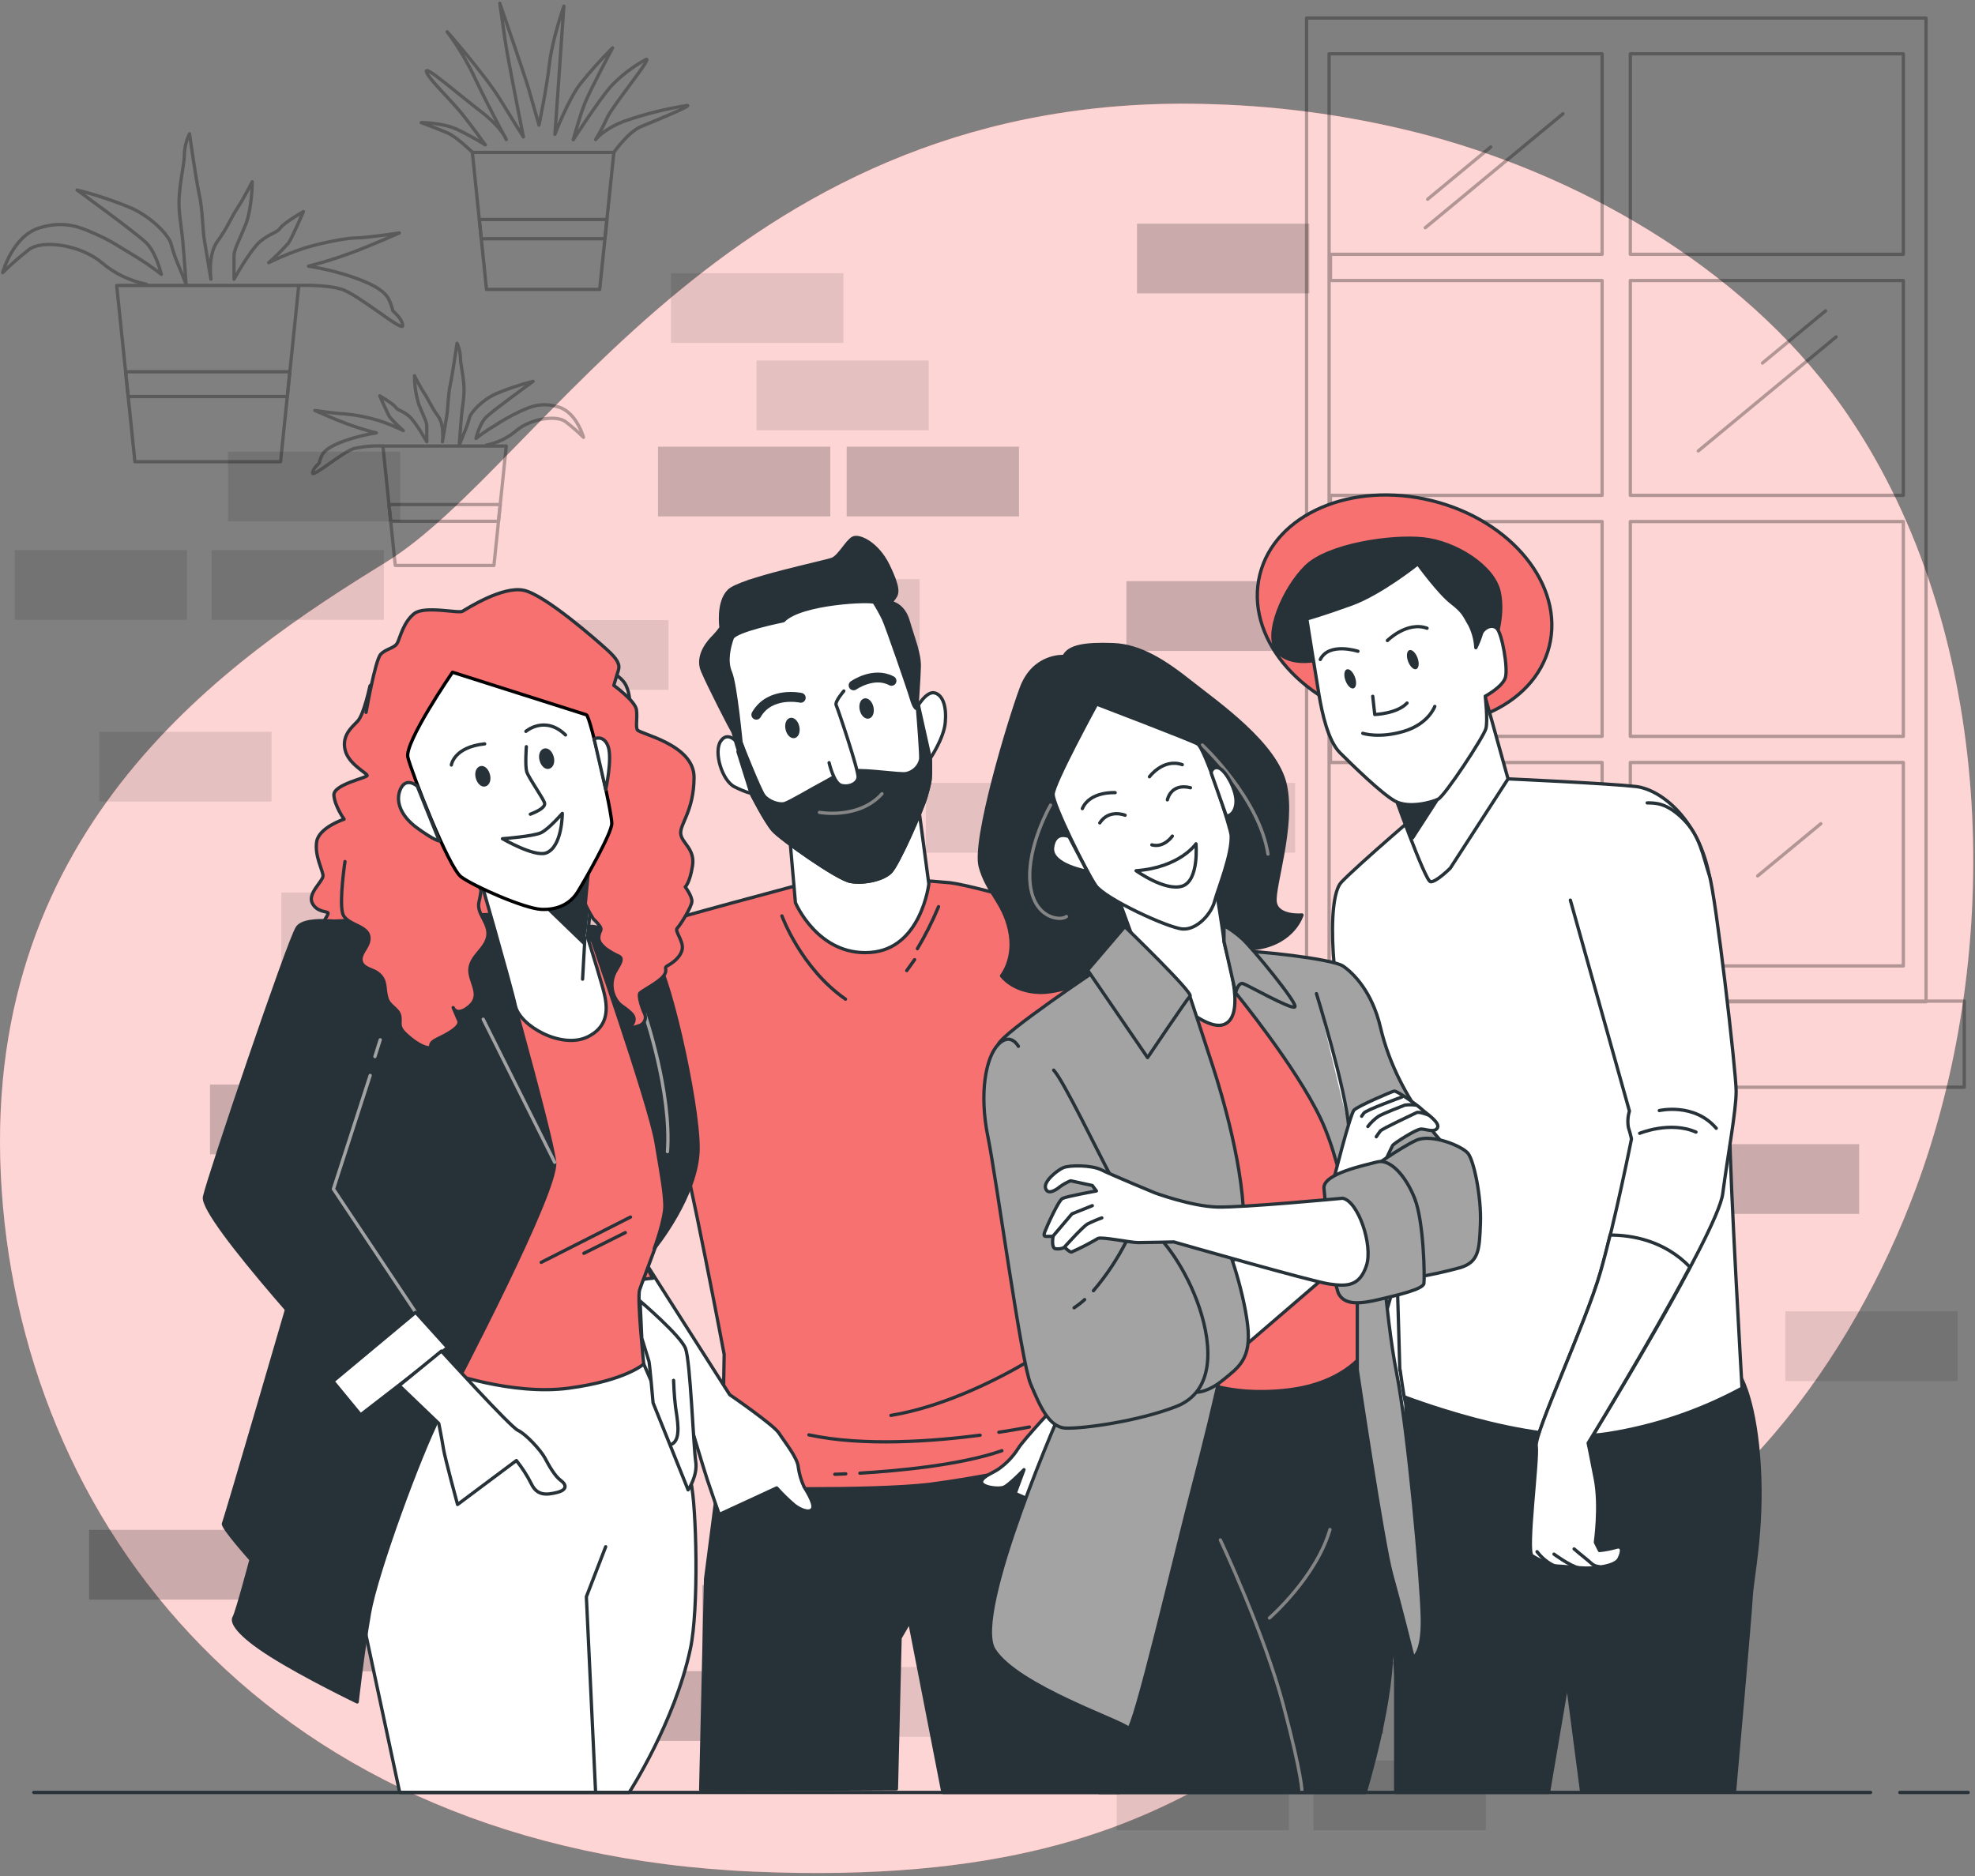
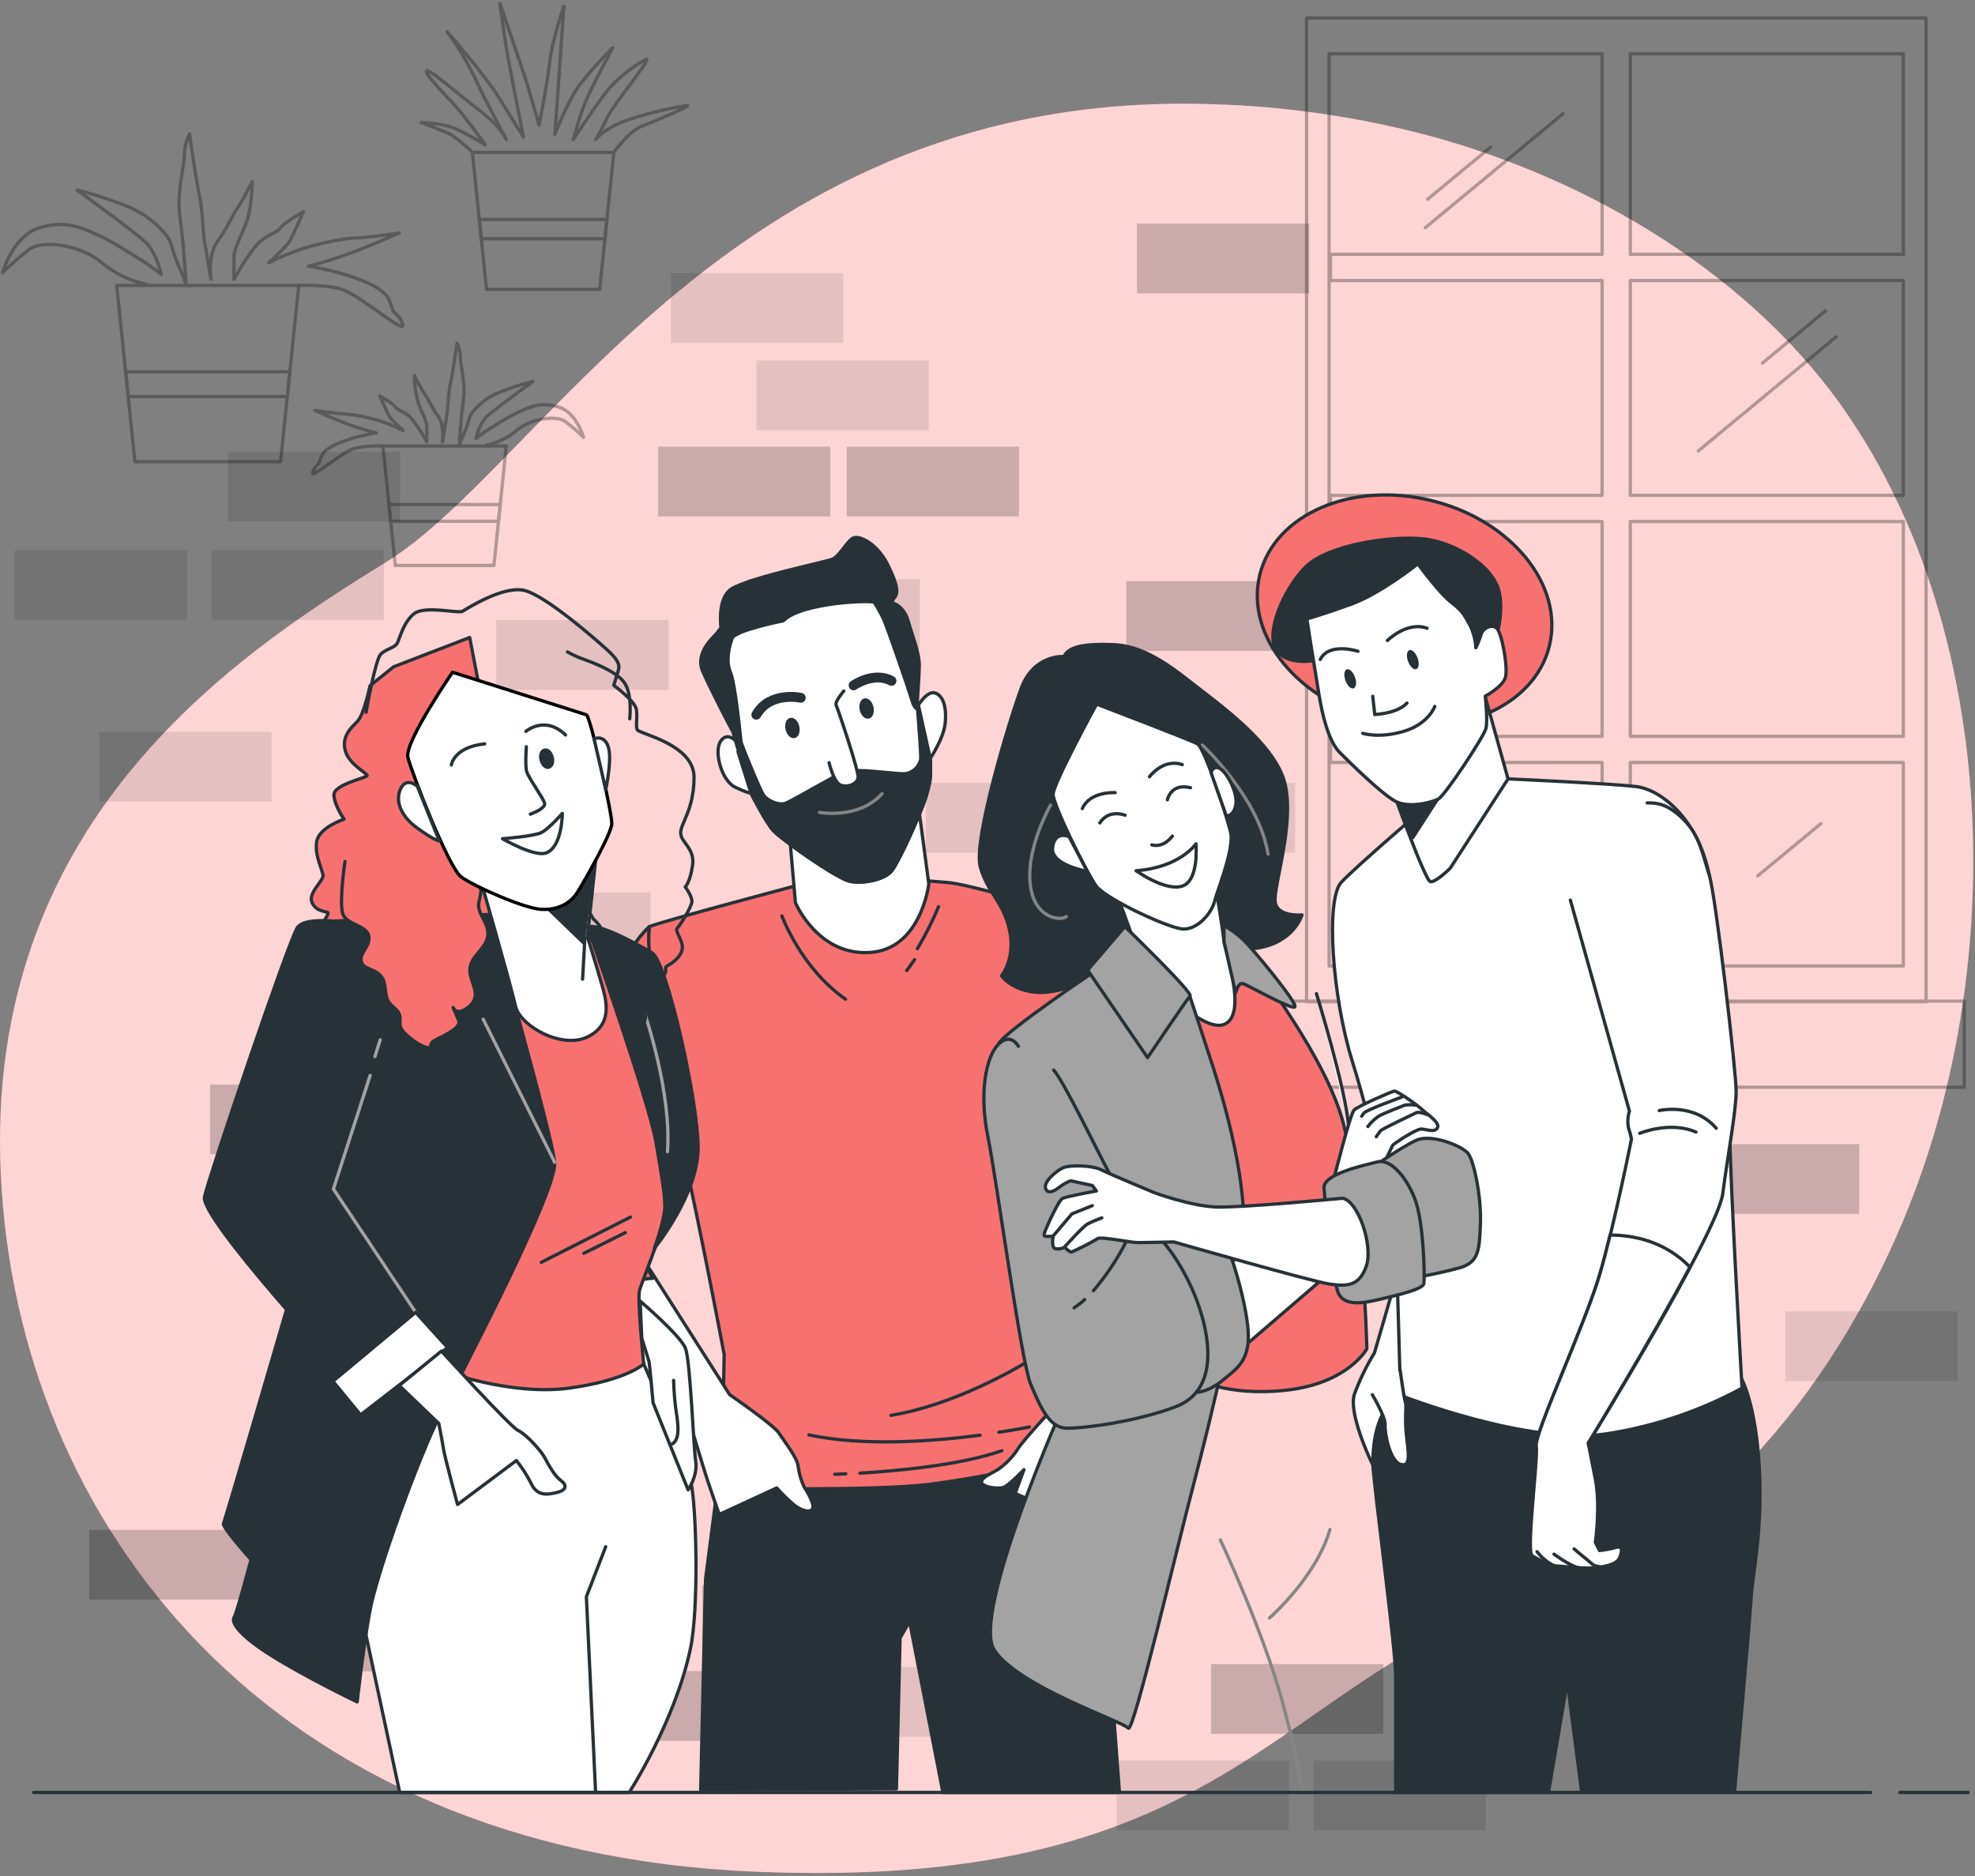
<svg xmlns="http://www.w3.org/2000/svg" width="601" height="571" viewBox="0 0 601 571" fill="none">
  <rect x="0" y="0" width="601" height="571" fill="#808080" stroke="none" />
  <path d="M568.873 136.638C566.893 133.309 564.812 130.022 562.631 126.776C533.707 83.895 483.909 54.571 434.923 41.313C413.431 35.596 391.351 32.374 369.121 31.713C223.536 26.782 165.549 141.569 117.437 171.118C69.325 200.667 -4.754 251.314 0.24 357.413C5.233 463.512 81.659 563.394 229.703 569.636C377.748 575.878 387.622 509.203 470.277 484.485C524.981 468.156 563.905 413.003 582.88 362.032C608.821 292.573 607.598 202.353 568.873 136.638Z" fill="#F87171" />
  <path opacity="0.7" d="M568.873 136.638C566.893 133.309 564.812 130.022 562.631 126.776C533.707 83.895 483.909 54.571 434.923 41.313C413.431 35.596 391.351 32.374 369.121 31.713C223.536 26.782 165.549 141.569 117.437 171.118C69.325 200.667 -4.754 251.314 0.24 357.413C5.233 463.512 81.659 563.394 229.703 569.636C377.748 575.878 387.622 509.203 470.277 484.485C524.981 468.156 563.905 413.003 582.88 362.032C608.821 292.573 607.598 202.353 568.873 136.638Z" fill="white" />
  <path opacity="0.2" d="M565.753 348.219H513.321V369.441H565.753V348.219Z" fill="black" />
  <path opacity="0.2" d="M395.201 176.875H342.77V198.097H395.201V176.875Z" fill="black" />
  <path opacity="0.2" d="M362.904 208.938H310.473V230.16H362.904V208.938Z" fill="black" />
  <path opacity="0.2" d="M398.422 68.07H345.99V89.293H398.422V68.07Z" fill="black" />
  <path opacity="0.2" d="M356.026 325.453H303.595V346.675H356.026V325.453Z" fill="black" />
  <path opacity="0.2" d="M252.661 135.945H200.229V157.168H252.661V135.945Z" fill="black" />
  <path opacity="0.2" d="M310.086 135.945H257.654V157.168H310.086V135.945Z" fill="black" />
  <path opacity="0.2" d="M266.144 482.383H213.712V503.605H266.144V482.383Z" fill="black" />
  <path opacity="0.2" d="M238.68 508.594H186.248V529.816H238.68V508.594Z" fill="black" />
  <path opacity="0.1" d="M334.192 238.273H281.761V259.496H334.192V238.273Z" fill="black" />
  <path opacity="0.1" d="M256.631 83.148H204.199V104.371H256.631V83.148Z" fill="black" />
  <path opacity="0.1" d="M595.714 399.102H543.282V420.324H595.714V399.102Z" fill="black" />
  <path opacity="0.1" d="M288.615 431.562H236.184V452.785H288.615V431.562Z" fill="black" />
  <path opacity="0.1" d="M348.537 431.562H296.105V452.785H348.537V431.562Z" fill="black" />
  <path opacity="0.1" d="M353.529 401.594H301.098V422.816H353.529V401.594Z" fill="black" />
  <path opacity="0.1" d="M394.114 238.273H341.683V259.496H394.114V238.273Z" fill="black" />
  <path opacity="0.2" d="M420.941 506.453H368.51V527.675H420.941V506.453Z" fill="black" />
  <path opacity="0.1" d="M392.228 535.797H339.797V557.019H392.228V535.797Z" fill="black" />
  <path opacity="0.1" d="M452.151 535.797H399.72V557.019H452.151V535.797Z" fill="black" />
  <path opacity="0.2" d="M166.762 242.32H114.33V263.543H166.762V242.32Z" fill="black" />
-   <path opacity="0.1" d="M138.049 271.656H85.617V292.879H138.049V271.656Z" fill="black" />
  <path opacity="0.1" d="M197.97 271.656H145.538V292.879H197.97V271.656Z" fill="black" />
  <path opacity="0.2" d="M146.3 400.352H93.868V421.574H146.3V400.352Z" fill="black" />
  <path opacity="0.1" d="M378.499 298.867H326.067V320.09H378.499V298.867Z" fill="black" />
  <path opacity="0.1" d="M299.851 507.352H247.419V528.574H299.851V507.352Z" fill="black" />
  <path opacity="0.1" d="M282.622 109.727H230.19V130.949H282.622V109.727Z" fill="black" />
  <path opacity="0.2" d="M116.34 330.078H63.908V351.3H116.34V330.078Z" fill="black" />
  <path opacity="0.1" d="M146.3 303.867H93.868V325.09H146.3V303.867Z" fill="black" />
  <path opacity="0.1" d="M279.876 176.266H227.444V197.488H279.876V176.266Z" fill="black" />
  <path opacity="0.1" d="M203.438 188.727H151.007V209.949H203.438V188.727Z" fill="black" />
  <path opacity="0.2" d="M462.139 348.219H409.707V369.441H462.139V348.219Z" fill="black" />
  <path opacity="0.2" d="M79.549 465.602H27.117V486.824H79.549V465.602Z" fill="black" />
  <path opacity="0.1" d="M56.904 167.414H4.473V188.636H56.904V167.414Z" fill="black" />
  <path opacity="0.1" d="M116.826 167.414H64.394V188.636H116.826V167.414Z" fill="black" />
  <path opacity="0.1" d="M121.818 137.453H69.387V158.675H121.818V137.453Z" fill="black" />
  <path opacity="0.1" d="M82.633 222.719H30.201V243.941H82.633V222.719Z" fill="black" />
  <path opacity="0.2" d="M150.706 487.453H98.274V508.675H150.706V487.453Z" fill="black" />
  <g opacity="0.3">
    <path d="M397.595 5.48V304.877H586.099V5.48H397.595ZM579.195 77.399H496.116V16.379H579.195V77.399ZM496.116 158.731H579.195V224.108H496.116V158.731ZM496.116 150.753V85.376H579.195V150.753H496.116ZM404.448 16.379H487.527V77.399H404.873V85.376H487.527V150.753H404.873V158.731H487.527V224.108H404.873V232.06H487.527V293.979H404.448V16.379ZM496.116 293.979V232.06H579.195V293.979H496.116Z" stroke="black" stroke-linecap="round" stroke-linejoin="round" />
    <path d="M475.62 34.617L433.712 69.309" stroke="black" stroke-linecap="round" stroke-linejoin="round" />
    <path d="M558.723 102.539L516.803 137.231" stroke="black" stroke-linecap="round" stroke-linejoin="round" />
    <path d="M464.06 249.242L422.152 283.922" stroke="black" stroke-linecap="round" stroke-linejoin="round" />
    <path d="M453.636 44.742L434.437 60.634" stroke="black" stroke-linecap="round" stroke-linejoin="round" />
    <path d="M555.528 94.602L536.315 110.493" stroke="black" stroke-linecap="round" stroke-linejoin="round" />
    <path d="M461.586 260.07L442.374 275.975" stroke="black" stroke-linecap="round" stroke-linejoin="round" />
    <path d="M455.807 183.469L436.595 199.373" stroke="black" stroke-linecap="round" stroke-linejoin="round" />
    <path d="M554.079 250.688L534.866 266.579" stroke="black" stroke-linecap="round" stroke-linejoin="round" />
    <path d="M597.735 304.68H386.735V330.895H597.735V304.68Z" stroke="black" stroke-linecap="round" stroke-linejoin="round" />
  </g>
  <g opacity="0.3">
    <path d="M87.426 120.689L88.2 113.148H38.227L39.002 120.689H87.426Z" stroke="black" stroke-linecap="round" stroke-linejoin="round" />
    <path d="M85.38 140.518H41.051L35.508 86.875H90.911L85.38 140.518Z" stroke="black" stroke-linecap="round" stroke-linejoin="round" />
    <path d="M44.557 86.492C39.55 85.506 34.878 83.254 30.988 79.95C24.446 74.42 12.886 72.91 8.854 75.931C6.035 78.114 3.351 80.465 0.814 82.972C0.814 82.972 3.836 71.911 11.875 69.389C19.915 66.868 24.945 69.389 29.477 71.399C34.009 73.409 36.019 74.919 41.05 77.941C43.853 79.611 46.539 81.471 49.089 83.508C49.089 83.508 47.578 76.979 44.557 73.958C41.536 70.937 23.447 57.829 23.447 57.829C29.109 59.252 34.655 61.101 40.038 63.359C46.58 66.381 51.598 71.911 52.11 74.42C52.752 76.83 53.587 79.185 54.607 81.461L56.617 86.454C56.617 86.454 56.117 78.964 55.618 73.384C55.119 67.804 54.107 64.321 54.607 58.791C55.106 53.26 56.117 49.74 56.117 46.731C56.227 44.646 56.754 42.605 57.665 40.727C57.665 40.727 59.65 54.796 60.661 59.34C61.673 63.884 61.66 69.901 62.159 72.91C62.659 75.918 64.182 84.981 64.182 84.981C64.182 84.981 63.171 77.491 66.192 73.421C69.213 69.352 70.211 66.381 72.221 63.359C74.231 60.339 76.753 55.308 76.753 55.308C76.753 55.308 76.753 63.359 74.731 68.391C72.708 73.421 71.21 75.881 71.21 77.941V84.981C71.21 84.981 76.204 75.931 79.262 73.421C82.321 70.912 84.256 70.925 85.292 69.389C86.328 67.854 92.333 64.396 92.333 64.396C92.333 64.396 88.875 72.41 87.814 73.921C85.93 76.057 83.912 78.071 81.771 79.95C85.351 78.185 89.052 76.675 92.844 75.431C97.838 73.921 105.416 72.41 108.424 72.41C111.433 72.41 121.507 70.9 121.507 70.9C121.507 70.9 112.456 74.919 106.926 76.942C101.396 78.964 97.863 79.95 95.853 80.462L93.868 81.011C98.658 81.762 103.37 82.94 107.95 84.532C114.991 87.029 117 89.051 118.012 90.562C118.721 91.815 119.23 93.171 119.522 94.581C119.522 94.581 122.531 97.078 122.531 99.113C122.531 101.148 108.936 89.513 103.855 88.002C98.774 86.492 90.859 86.879 90.859 86.879" stroke="black" stroke-linecap="round" stroke-linejoin="round" />
  </g>
  <g opacity="0.3">
    <path d="M118.884 158.653L118.359 153.547H152.228L151.691 158.653H118.884Z" stroke="black" stroke-linecap="round" stroke-linejoin="round" />
    <path d="M120.282 172.095H150.305L154.063 135.742H116.524L120.282 172.095Z" stroke="black" stroke-linecap="round" stroke-linejoin="round" />
    <path d="M147.934 135.483C151.328 134.826 154.494 133.299 157.122 131.051C161.554 127.306 169.393 126.282 172.102 128.33C174.016 129.807 175.838 131.4 177.558 133.099C177.558 133.099 175.51 125.608 170.067 123.898C164.625 122.188 161.204 123.898 158.133 125.259C155.422 126.549 152.806 128.03 150.306 129.691C148.404 130.813 146.581 132.064 144.85 133.436C144.85 133.436 145.874 129.016 147.921 126.969C149.969 124.922 162.228 116.058 162.228 116.058C158.394 117.024 154.639 118.276 150.992 119.803C146.561 121.838 143.153 125.596 142.816 127.294C142.38 128.927 141.812 130.521 141.118 132.062L139.745 135.471C139.745 135.471 140.094 130.365 140.431 126.607C140.768 122.849 141.455 120.478 141.118 116.732C140.781 112.987 140.094 110.603 140.094 108.556C140.031 107.136 139.683 105.743 139.07 104.461C139.07 104.461 137.71 114.011 137.023 117.069C136.336 120.128 136.349 124.223 135.999 126.27C135.65 128.317 134.639 134.447 134.639 134.447C134.639 134.447 135.325 129.341 133.278 126.607C131.231 123.873 130.557 121.838 129.183 119.803C127.81 117.769 126.125 114.348 126.125 114.348C126.127 117.354 126.586 120.343 127.486 123.211C128.846 126.607 129.87 128.317 129.87 129.678V134.447C129.87 134.447 126.462 128.317 124.415 126.607C122.367 124.897 121.006 124.909 120.332 123.886C119.658 122.862 115.564 120.478 115.564 120.478C115.564 120.478 117.948 125.933 118.622 126.957C119.899 128.403 121.266 129.767 122.717 131.039C120.295 129.845 117.792 128.823 115.227 127.98C111.783 126.933 108.239 126.251 104.653 125.945C102.605 125.945 95.802 124.922 95.802 124.922C95.802 124.922 101.931 127.643 105.676 129.016C109.422 130.39 111.806 131.051 113.167 131.401L114.527 131.738C111.279 132.246 108.083 133.044 104.977 134.122C100.209 135.82 98.848 137.193 98.174 138.204C97.688 139.055 97.342 139.978 97.15 140.938C97.15 140.938 95.115 142.636 95.115 143.997C95.115 145.358 104.316 137.53 107.724 136.507C110.61 135.858 113.57 135.602 116.525 135.745" stroke="black" stroke-linecap="round" stroke-linejoin="round" />
  </g>
  <g opacity="0.3">
    <path d="M184.088 72.656L184.687 66.789H145.851L146.45 72.656H184.088Z" stroke="black" stroke-linecap="round" stroke-linejoin="round" />
    <path d="M182.49 88.078H148.047L143.74 46.383H186.797L182.49 88.078Z" stroke="black" stroke-linecap="round" stroke-linejoin="round" />
    <path d="M143.803 46.378C143.803 46.378 139.009 41.672 136.225 40.474C133.441 39.275 128.186 37.315 128.186 37.315C128.186 37.315 134.565 37.315 138.947 39.312C141.951 40.733 144.869 42.33 147.685 44.094C147.685 44.094 143.69 38.514 140.507 34.531C137.324 30.549 130.133 23.758 129.746 21.773C129.359 19.788 139.309 28.552 146.087 33.732C152.866 38.913 154.064 42.471 154.064 42.471C154.064 42.471 148.884 32.896 144.889 24.519C142.49 19.318 139.561 14.377 136.15 9.776C134.902 8.178 147.71 22.934 152.092 30.112C156.474 37.29 159.27 41.672 159.27 41.672C159.27 41.672 154.489 17.741 153.69 12.16L152.092 1C152.092 1 159.669 22.934 160.83 26.916C161.991 30.898 164.014 38.077 164.014 38.077C164.014 38.077 166.411 26.517 167.21 19.351C168.009 12.185 171.591 1.874 171.591 1.874C171.591 1.874 170.018 24.12 169.656 29.713L168.858 40.873C168.858 40.873 172.84 30.499 176.435 25.718C179.552 21.813 182.886 18.087 186.422 14.557C186.422 14.557 179.618 27.328 178.021 31.298C176.423 35.268 174.438 42.533 174.438 42.533C174.438 42.533 182.415 30.174 185.998 26.18C189.027 23.005 192.526 20.315 196.372 18.203C199.555 16.218 186.385 32.159 184.799 35.755C183.757 38.064 182.573 40.307 181.254 42.471C181.254 42.471 183.651 39.275 189.992 36.878C196.213 34.705 202.618 33.105 209.13 32.097C210.728 32.097 199.143 36.878 195.173 38.476C191.203 40.074 186.797 46.378 186.797 46.378" stroke="black" stroke-linecap="round" stroke-linejoin="round" />
  </g>
  <path d="M471.465 196.629C476.012 178.173 459.977 158.352 435.65 152.359C411.322 146.366 387.915 156.469 383.368 174.925C378.821 193.382 394.856 213.202 419.184 219.196C443.511 225.189 466.918 215.086 471.465 196.629Z" fill="#F87171" stroke="#263238" stroke-linecap="round" stroke-linejoin="round" />
  <path d="M401.766 200.677C401.766 200.677 392.765 203.174 388.67 198.18C384.576 193.187 390.718 178.943 397.471 172.389C404.225 165.835 423.263 162.976 433.088 164C442.912 165.023 454.572 172.389 456.22 180.229C457.868 188.068 454.572 195.584 454.372 198.03C454.173 200.477 448.43 200.527 447.619 199.279C446.807 198.03 434.523 180.041 432.064 179.217C429.605 178.393 427.969 180.041 425.31 181.464C422.651 182.888 402.39 191.451 402.39 191.451L401.766 200.677Z" fill="#263238" stroke="#263238" stroke-linecap="round" stroke-linejoin="round" />
  <path d="M431.576 406.091L427.531 379.812L418.244 411.746C415.788 415.753 413.735 419.993 412.114 424.404C409.805 431.72 421.452 454.765 422.213 452.33C422.975 449.896 427.369 418.624 427.369 418.624C427.831 415.451 427.982 412.24 427.819 409.037L431.576 406.091Z" fill="white" stroke="#263238" stroke-linecap="round" stroke-linejoin="round" />
  <path d="M426.184 424.677C426.184 424.677 417.77 427.548 417.77 445.412C417.77 450.281 424.71 501.452 424.71 510.016V545.519H471.2L476.93 511.813L481.237 544.808H527.863C527.863 544.808 532.52 492.813 532.857 486.359C533.194 479.905 536.44 465.911 535.354 446.548C534.268 427.186 529.973 419.646 529.973 419.646L427.182 417.836L426.184 424.677Z" fill="#263238" stroke="#263238" stroke-linecap="round" stroke-linejoin="round" />
  <path d="M434.81 244.737C434.81 244.737 412.902 263.462 408.158 268.518C403.414 273.574 405.274 303.048 411.566 323.185C417.858 343.321 424.549 374.468 424.861 380.759C425.173 387.051 426.184 424.677 426.184 424.677C426.184 424.677 465.283 440.107 489.202 436.324C503.529 434.08 517.366 429.398 530.111 422.48C530.111 422.48 526.366 357.964 526.366 343.833C526.366 329.701 523.22 282.787 520.124 266.434C517.028 250.08 505.968 240.318 497.778 239.369C489.589 238.42 458.904 237.047 458.904 237.047L434.81 244.737Z" fill="white" stroke="#263238" stroke-linecap="round" stroke-linejoin="round" />
  <path d="M423.749 240.321C423.749 240.321 433.636 268.06 435.284 268.334C436.932 268.609 441.326 264.215 441.326 264.215L458.903 237.05L451.912 211.945C451.912 211.945 447.918 225.228 440.228 233.742C432.538 242.256 423.749 240.321 423.749 240.321Z" fill="white" stroke="#263238" stroke-linecap="round" stroke-linejoin="round" />
  <path d="M442.849 234.891L429.879 254.964L423.749 240.321L442.849 234.891Z" fill="#263238" stroke="#263238" stroke-linecap="round" stroke-linejoin="round" />
  <path d="M431.452 171.594C431.452 171.594 420.217 180.607 411.191 183.878C402.165 187.148 397.671 188.359 397.671 188.359C397.671 188.359 400.542 206.573 401.416 211.691C402.29 216.81 404.075 225.424 407.758 229.094C411.44 232.764 420.441 241.577 424.536 243.825C428.631 246.072 435.596 244.237 437.644 243.213C439.691 242.189 451.551 224.175 452.175 221.716C452.799 219.257 451.963 211.891 451.963 211.891C451.963 211.891 457.281 209.032 458.105 206.161C458.929 203.29 457.081 192.654 455.446 191.181C453.81 189.708 451.151 191.393 450.739 193.028C450.308 194.436 449.761 195.806 449.104 197.123C448.974 194.699 448.345 192.327 447.256 190.157C445.621 187.498 445.621 186.412 441.726 183.403C437.831 180.395 431.452 171.594 431.452 171.594Z" fill="white" stroke="#263238" stroke-linecap="round" stroke-linejoin="round" />
  <path d="M417.731 211.922L418.343 217.452C418.343 217.452 425.097 217.252 428.168 213.969" stroke="#263238" stroke-linecap="round" stroke-linejoin="round" />
  <path d="M414.699 223.182C414.699 223.182 419.618 224.817 427.183 222.57C434.748 220.323 436.608 214.992 436.608 214.992" stroke="#263238" stroke-linecap="round" stroke-linejoin="round" />
  <path d="M413.226 198.212C413.226 198.212 404.425 195.341 401.766 200.709" stroke="#263238" stroke-linecap="round" stroke-linejoin="round" />
  <path d="M422.189 194.944C422.189 194.944 428.119 189.001 434.261 191.198" stroke="#263238" stroke-linecap="round" stroke-linejoin="round" />
  <path d="M412.315 206.079C412.901 207.664 412.727 209.2 411.928 209.487C411.129 209.774 410.018 208.725 409.431 207.127C408.844 205.529 409.031 204.006 409.83 203.719C410.629 203.432 411.74 204.481 412.315 206.079Z" fill="#263238" />
  <path d="M431.365 200.222C431.952 201.82 431.777 203.343 430.978 203.643C430.179 203.943 429.068 202.869 428.481 201.284C427.894 199.698 428.069 198.163 428.868 197.875C429.667 197.588 430.778 198.637 431.365 200.222Z" fill="#263238" />
  <path d="M477.867 273.946L495.844 338.162C495.343 339.778 495.236 341.49 495.531 343.156C495.907 344.29 496.22 345.444 496.468 346.614C496.468 346.614 491.474 371.793 487.03 387.211C482.586 402.628 466.894 436.297 467.518 440.079C468.142 443.862 464.372 472.175 466.27 473.436C468.167 474.696 472.574 476.582 473.822 476.582C475.071 476.582 480.751 477.206 482.636 477.206C484.521 477.206 491.449 476.894 492.71 474.372C493.971 471.85 493.659 470.29 491.761 470.914C490.126 471.369 488.456 471.686 486.768 471.863L485.52 469.366C485.52 469.366 487.092 458.355 485.52 450.166C483.947 441.977 483.322 439.155 483.322 439.155C483.322 439.155 522.659 375.276 524.231 363.317C525.804 351.357 528.314 338.137 528.314 332.107C528.314 326.078 522.072 272.323 520.137 266.343C518.202 260.364 517.303 254.384 512.272 249.353C507.241 244.322 503.771 244.359 501.249 244.359" fill="white" />
  <path d="M477.867 273.946L495.844 338.162C495.343 339.778 495.236 341.49 495.531 343.156C495.907 344.29 496.22 345.444 496.468 346.614C496.468 346.614 491.474 371.793 487.03 387.211C482.586 402.628 466.894 436.297 467.518 440.079C468.142 443.862 464.372 472.175 466.27 473.436C468.167 474.696 472.574 476.582 473.822 476.582C475.071 476.582 480.751 477.206 482.636 477.206C484.521 477.206 491.449 476.894 492.71 474.372C493.971 471.85 493.659 470.29 491.761 470.914C490.126 471.369 488.456 471.686 486.768 471.863L485.519 469.366C485.519 469.366 487.092 458.355 485.519 450.166C483.947 441.977 483.322 439.155 483.322 439.155C483.322 439.155 522.659 375.276 524.231 363.317C525.804 351.357 528.314 338.137 528.314 332.107C528.314 326.078 522.072 272.323 520.137 266.343C518.202 260.364 517.303 254.384 512.272 249.353C507.241 244.322 503.771 244.359 501.249 244.359" stroke="#263238" stroke-linecap="round" stroke-linejoin="round" />
  <path d="M498.964 344.919C498.964 344.919 508.202 341.074 516.092 344.545" stroke="#263238" stroke-linecap="round" stroke-linejoin="round" />
  <path d="M504.932 337.992C504.932 337.992 515.518 335.496 522.259 343.385" stroke="#263238" stroke-linecap="round" stroke-linejoin="round" />
  <path d="M489.963 375.883C488.989 379.89 487.978 383.81 486.992 387.243C482.585 402.66 466.856 436.329 467.48 440.112C468.104 443.894 464.334 472.207 466.232 473.468C468.129 474.729 472.536 476.614 473.784 476.614C475.033 476.614 480.713 477.238 482.598 477.238C484.483 477.238 491.411 476.926 492.672 474.404C493.933 471.883 493.621 470.322 491.723 470.946C490.088 471.401 488.418 471.719 486.73 471.895L485.481 469.398C485.481 469.398 487.054 458.388 485.481 450.198C483.908 442.009 483.284 439.188 483.284 439.188C483.284 439.188 502.085 408.465 514.244 385.608C506.404 377.493 496.517 375.883 489.963 375.883Z" fill="white" stroke="#263238" stroke-linecap="round" stroke-linejoin="round" />
  <path d="M479.003 471.406C479.003 471.406 482.124 474.053 483.21 474.889C484.296 475.726 484.646 476.574 486.68 476.812" fill="white" />
  <path d="M479.003 471.406C479.003 471.406 482.124 474.053 483.21 474.889C484.296 475.726 484.646 476.574 486.68 476.812" stroke="#263238" stroke-linecap="round" stroke-linejoin="round" />
  <path d="M472.885 472.992C472.885 472.992 477.566 476.475 480.437 477.199L472.885 472.992Z" fill="white" />
  <path d="M472.885 472.992C472.885 472.992 477.566 476.475 480.437 477.199" stroke="#263238" stroke-linecap="round" stroke-linejoin="round" />
  <path d="M467.729 472.242C468.957 473.867 470.509 475.218 472.286 476.212L467.729 472.242Z" fill="white" />
  <path d="M467.729 472.242C468.957 473.867 470.509 475.218 472.286 476.212" stroke="#263238" stroke-linecap="round" stroke-linejoin="round" />
  <path d="M426.059 416.93C426.059 416.93 427.207 425.381 427.657 426.754C428.106 428.128 427.432 430.637 427.894 435.88C428.356 441.123 429.717 446.616 426.296 445.705C422.876 444.793 421.303 435.88 421.49 433.595C421.677 431.311 417.607 424.47 417.607 424.47" fill="white" />
  <path d="M426.059 416.93C426.059 416.93 427.207 425.381 427.657 426.754C428.106 428.128 427.432 430.637 427.894 435.88C428.356 441.123 429.717 446.616 426.296 445.705C422.876 444.793 421.303 435.88 421.49 433.595C421.677 431.311 417.607 424.47 417.607 424.47" stroke="#263238" stroke-linecap="round" stroke-linejoin="round" />
  <path d="M359.546 370.635C356.351 364.518 332.619 280.391 332.619 280.391C328.15 292.637 325.291 353.021 325.291 353.021L327.888 385.042L327.426 391.046C333.668 386.789 348.823 378.4 358.922 389.573C359.072 388.986 359.197 388.487 359.259 388.1C360.57 379.998 362.742 376.715 359.546 370.635Z" fill="#F87171" stroke="#263238" stroke-linecap="round" stroke-linejoin="round" />
  <path d="M351.894 378.695C353.492 378.956 355.051 379.413 356.537 380.056" stroke="#263238" stroke-linecap="round" stroke-linejoin="round" />
  <path d="M329.635 381.65C334.902 379.713 340.433 378.585 346.038 378.305" stroke="#263238" stroke-linecap="round" stroke-linejoin="round" />
  <path d="M354.977 375.321C354.977 375.321 347.986 371.077 342.368 372.75" stroke="#263238" stroke-linecap="round" stroke-linejoin="round" />
  <path d="M213.225 544.688L214.71 480.546L219.267 445.355L325.366 441.734L334.816 466.964L340.646 545.524H286.941L276.804 493.492L273.895 498.498L272.784 544.413L213.225 544.688Z" fill="#263238" stroke="#263238" stroke-linecap="round" stroke-linejoin="round" />
  <path d="M246.643 268.391C246.643 268.391 200.454 280.625 197.62 282.023C194.786 283.421 201.015 325.429 205.385 340.696C209.754 355.964 220.365 412.203 220.365 412.203L219.654 452.825C219.654 452.825 264.982 453.949 283.121 451.714C295.89 449.994 308.558 447.593 321.071 444.524C321.071 444.524 327.5 408.62 325.291 384.976C323.081 361.332 329.523 302.584 329.61 298.714C329.698 294.844 332.569 280.35 332.569 280.35C332.569 280.35 298.039 269.776 289.163 268.665C275.026 267.304 260.796 267.212 246.643 268.391Z" fill="#F87171" stroke="#263238" stroke-linecap="round" stroke-linejoin="round" />
  <path d="M237.942 278.75C237.942 278.75 243.697 294.617 257.292 304.092" stroke="#263238" stroke-linecap="round" stroke-linejoin="round" />
  <path d="M285.605 275.938C283.768 280.352 281.615 284.629 279.163 288.733" stroke="#263238" stroke-linecap="round" stroke-linejoin="round" />
  <path d="M278.315 292.062L275.931 295.396" stroke="#263238" stroke-linecap="round" stroke-linejoin="round" />
  <path d="M261.674 448.344C272.41 447.708 292.097 445.985 304.88 441.516" stroke="#263238" stroke-linecap="round" stroke-linejoin="round" />
  <path d="M254.033 448.679C254.033 448.679 255.282 448.68 257.366 448.555" stroke="#263238" stroke-linecap="round" stroke-linejoin="round" />
  <path d="M298.252 436.795C284.157 438.63 262.785 440.291 246.145 436.695" stroke="#263238" stroke-linecap="round" stroke-linejoin="round" />
  <path d="M313.243 434.297C313.243 434.297 309.685 435.033 303.968 435.895" stroke="#263238" stroke-linecap="round" stroke-linejoin="round" />
  <path d="M312.07 414.789C303.544 419.783 287.253 428.122 271.111 430.768" stroke="#263238" stroke-linecap="round" stroke-linejoin="round" />
  <path d="M318.162 411.062C318.162 411.062 317.013 411.836 314.966 413.072" stroke="#263238" stroke-linecap="round" stroke-linejoin="round" />
  <path d="M240.114 252.399L242.049 274.732C242.049 274.732 248.878 290.961 264.77 289.875C280.337 288.851 282.646 269.027 282.646 269.027L279.5 245.445C279.5 245.445 265.768 256.868 258.141 255.869C250.513 254.871 240.114 252.399 240.114 252.399Z" fill="white" stroke="#263238" stroke-linecap="round" stroke-linejoin="round" />
  <path d="M224.285 225.939C224.285 225.939 221.451 222.331 219.292 225.589C217.132 228.847 219.691 237.611 223.598 239.508C227.506 241.406 228.53 241.393 228.53 241.393C228.53 241.393 232.961 250.132 235.296 252.729C237.63 255.325 254.708 267.509 258.815 268.258C262.922 269.007 268.802 267.734 271.087 265.337C273.371 262.94 280.649 246.437 281.773 242.492C282.896 238.547 283.096 237.673 283.146 235.276C283.196 232.88 283.083 230.807 283.083 230.807C283.083 230.807 287.178 224.79 287.64 219.984C288.102 215.178 286.991 211.57 284.432 210.883C281.872 210.197 278.989 215.34 278.989 215.34L270.362 188.887C270.362 188.887 267.391 181.609 264.895 180.748C262.398 179.886 243.909 182.133 236.095 185.391C228.28 188.65 220.652 192.095 220.041 195.703C219.429 199.311 224.285 225.939 224.285 225.939Z" fill="white" stroke="#263238" stroke-linecap="round" stroke-linejoin="round" />
  <path d="M238.417 188.917C238.417 188.917 223.661 191.851 222.8 194.248C221.938 196.644 220.765 201.188 222.288 204.659C223.811 208.129 225.509 226.006 225.509 226.006C225.509 226.006 227.768 231.611 226.183 230.8C224.597 229.988 223.436 223.31 222.925 222.536C222.413 221.762 215.784 208.928 213.762 204.122C211.739 199.316 216.121 194.784 217.22 193.711C218.021 192.883 218.755 191.994 219.417 191.052C219.417 191.052 218.268 183.312 221.826 179.816C225.384 176.321 251.125 171.078 253.273 170.204C255.42 169.33 257.667 164.873 259.514 163.8C261.362 162.726 267.005 165.41 270.25 172.076C273.496 178.743 273.247 180.615 272.148 181.951L271.137 183.374C271.137 183.374 274.882 183.911 276.342 188.979C277.803 194.048 279.838 198.842 279.738 202.849C279.638 206.856 279.051 214.546 279.026 215.333C279.002 216.119 278.103 215.332 277.366 212.711C276.63 210.089 269.876 190.565 268.877 188.43C268.037 186.689 267.099 184.997 266.068 183.362C265.519 182.513 243.673 183.374 238.417 188.917Z" fill="#263238" stroke="#263238" stroke-linecap="round" stroke-linejoin="round" />
  <path d="M258.815 268.266C262.922 268.953 268.802 267.742 271.086 265.345C273.371 262.948 280.649 246.444 281.772 242.5C282.896 238.555 283.096 237.681 283.146 235.284C283.196 232.887 283.083 230.815 283.083 230.815L279.463 214.586L279.151 215.073C279.563 220.066 280.312 229.754 280.162 231.139C279.916 232.202 279.37 233.172 278.589 233.933C277.808 234.695 276.824 235.215 275.755 235.434C273.683 235.783 263.933 234.185 259.626 234.585C255.319 234.984 253.921 236.47 250.613 238.193C247.305 239.915 240.501 244.023 238.779 244.547C237.056 245.071 233.785 243.86 232.474 242.138C231.163 240.415 225.508 226.058 225.508 226.058C225.348 227.001 225.027 227.908 224.56 228.742L228.542 241.451C228.542 241.451 232.974 250.19 235.308 252.786C237.643 255.383 254.708 267.517 258.815 268.266Z" fill="#263238" stroke="#263238" stroke-linecap="round" stroke-linejoin="round" />
  <path d="M256.78 210.305C256.78 210.305 253.958 213.575 254.445 214.599C254.932 215.623 261.349 234.573 261.124 236.595C260.899 238.618 258.128 239.679 255.918 238.992C253.709 238.306 252.298 232.126 252.298 232.126" fill="white" />
  <path d="M256.78 210.305C256.78 210.305 253.958 213.575 254.445 214.599C254.932 215.623 261.349 234.573 261.124 236.595C260.899 238.618 258.128 239.679 255.918 238.992C253.709 238.306 252.298 232.126 252.298 232.126" stroke="#263238" stroke-linecap="round" stroke-linejoin="round" />
  <path d="M259.751 208.587C259.751 208.587 265.856 204.292 271.286 207.213" stroke="#263238" stroke-width="3" stroke-linecap="round" stroke-linejoin="round" />
  <path d="M243.672 212.366C243.672 212.366 234.284 210.306 230.152 217.522" stroke="#263238" stroke-width="3" stroke-linecap="round" stroke-linejoin="round" />
  <path d="M242.723 221.141C243.06 222.564 242.623 223.912 241.749 224.137C240.875 224.361 239.889 223.4 239.552 221.977C239.215 220.554 239.639 219.218 240.513 218.981C241.387 218.744 242.423 219.717 242.723 221.141Z" fill="#263238" stroke="#263238" stroke-linecap="round" stroke-linejoin="round" />
  <path d="M265.294 215.216C265.631 216.639 265.194 217.975 264.32 218.199C263.447 218.424 262.46 217.463 262.123 216.04C261.786 214.616 262.211 213.281 263.085 213.056C263.958 212.831 264.957 213.793 265.294 215.216Z" fill="#263238" stroke="#263238" stroke-linecap="round" stroke-linejoin="round" />
  <path d="M249.365 247.238C249.365 247.238 261.325 249.473 268.39 241.57" stroke="#858585" stroke-linecap="round" stroke-linejoin="round" />
  <path d="M359.259 388.109C359.259 388.284 359.184 388.497 359.134 388.71C359.184 388.447 359.221 388.234 359.259 388.109Z" stroke="#263238" stroke-linecap="round" stroke-linejoin="round" />
  <path d="M358.923 389.537C348.823 378.364 333.618 386.753 327.426 391.01L324.205 420.572L322.682 426.139C322.682 426.139 311.247 438.373 309.799 440.883C308.356 443.141 306.516 445.12 304.369 446.725C302.671 448.123 299.026 449.222 298.701 450.894C298.377 452.567 303.932 453.391 305.617 452.567C307.302 451.743 311.597 447.287 311.597 447.287L308.913 454.515L330.659 463.977C330.659 463.977 331.908 457.573 332.582 453.678C333.256 449.783 334.292 440.608 334.617 438.935C334.941 437.262 356.75 398.825 359.11 388.763L358.923 389.537Z" fill="white" stroke="#263238" stroke-linecap="round" stroke-linejoin="round" />
  <path d="M197.62 282C197.62 282 191.927 287.281 190.691 292.574C189.455 297.867 170.568 364.031 166.148 374.055C161.729 384.079 160.98 392.144 163.389 396.039C165.799 399.934 209.317 430.868 209.317 430.868C209.317 430.868 213.948 446.448 215.234 450.343C216.52 454.238 218.88 460.917 218.88 460.917L236.357 452.84C238.042 454.728 239.856 456.497 241.787 458.133C243.972 459.806 246.781 460.63 247.33 458.969C247.879 457.309 244.708 452.565 244.708 452.565C243.802 450.629 243.196 448.567 242.911 446.448C242.698 443.664 238.641 438.658 237.031 436.149C235.42 433.64 222.05 424.464 222.05 424.464L194.699 381.57L205.447 340.711C205.447 340.711 195.672 293.435 197.62 282Z" fill="white" stroke="#263238" stroke-linecap="round" stroke-linejoin="round" />
  <path d="M194.636 381.595L207.02 346.915C207.02 346.915 195.672 293.423 197.62 282C197.62 282 191.927 287.281 190.691 292.574C189.455 297.867 170.568 364.031 166.148 374.055C161.729 384.079 160.98 392.144 163.389 396.039C166.529 400.256 170.59 403.701 175.261 406.113C177.758 401.269 184.375 390.009 198.656 389.023L194.636 381.595Z" fill="#F87171" stroke="#263238" stroke-linecap="round" stroke-linejoin="round" />
  <path d="M174.088 379.64C179.53 379.061 185.033 379.727 190.179 381.587" stroke="#263238" stroke-linecap="round" stroke-linejoin="round" />
  <path d="M185.286 377.133C185.286 377.133 192.19 379.08 194.636 381.59" stroke="#263238" stroke-linecap="round" stroke-linejoin="round" />
-   <path d="M333.193 425.181C333.193 425.181 317.451 469.261 323.318 492.98C329.185 516.699 334.553 545.549 334.553 545.549H415.41C415.41 545.549 424.486 516.187 423.412 498.585C422.339 480.983 420.217 461.221 420.217 461.221L415.947 410.5H335.327L333.193 425.181Z" fill="#263238" stroke="#263238" stroke-linecap="round" stroke-linejoin="round" />
  <path d="M371.356 468.672C371.356 468.672 384.702 496.96 390.569 519.119C396.436 541.277 396.174 545.259 396.174 545.259" stroke="#858585" stroke-linecap="round" stroke-linejoin="round" />
  <path d="M386.298 492.423C386.298 492.423 400.442 480.151 404.711 465.508" stroke="#858585" stroke-linecap="round" stroke-linejoin="round" />
  <path d="M380.157 291.75L342.269 304.234C351.584 320.488 357.738 338.359 360.407 356.903C364.951 387.85 363.079 419.321 363.079 419.321C363.079 419.321 372.954 425.188 391.629 423.066C410.305 420.944 415.947 410.495 415.947 410.495C415.947 410.495 414.612 358.725 407.671 338.177C400.73 317.629 380.157 291.75 380.157 291.75Z" fill="#F87171" stroke="#263238" stroke-linecap="round" stroke-linejoin="round" />
  <path d="M323.78 199.796C323.78 199.796 314.63 199.084 310.785 209.42C306.94 219.757 296.116 255.847 298.301 263.787C300.486 271.727 305.279 274.373 307.202 283.037C309.124 291.701 304.768 296.981 304.768 296.981C304.768 296.981 308.138 301.8 316.315 302.037C324.492 302.274 336.763 295.795 344.94 293.86C353.117 291.925 371.156 290.253 382.466 288.567C393.777 286.882 396.198 278.468 396.198 278.468C396.198 278.468 388.496 279.18 388.022 274.373C387.547 269.567 393.789 251.516 391.142 239.007C388.496 226.498 370.457 214.039 362.517 207.735C354.578 201.431 347.125 196.5 338.698 196.188C330.272 195.876 325.216 196.675 323.78 199.796Z" fill="#263238" stroke="#263238" stroke-linecap="round" stroke-linejoin="round" />
  <path d="M319.686 245.023C319.686 245.023 312.47 257.507 313.444 268.593C314.418 279.678 322.832 280.39 324.504 278.942" stroke="#858585" stroke-linecap="round" stroke-linejoin="round" />
  <path d="M365.876 226.742C365.876 226.742 383.191 242.859 385.85 259.936" stroke="#858585" stroke-linecap="round" stroke-linejoin="round" />
  <path d="M340.046 272.628L348.148 294.824C348.148 294.824 365.113 314.573 372.466 311.789C379.819 309.005 372.728 289.231 372.466 286.447C372.204 283.663 369.969 269.969 369.969 269.969C369.969 269.969 364.901 278.083 361.605 278.083C358.31 278.083 340.046 272.628 340.046 272.628Z" fill="white" stroke="#263238" stroke-linecap="round" stroke-linejoin="round" />
  <path d="M333.705 214.289C333.705 214.289 320.473 238.483 320.473 241.753C320.473 245.024 330.647 265.472 333.456 269.505C336.265 273.537 355.602 282.488 359.934 282.737C364.266 282.987 368.585 278.156 369.596 274.336C370.607 270.516 374.939 260.067 374.652 254.262C374.54 252.09 366.7 227.672 364.403 226.398C362.106 225.125 333.705 214.289 333.705 214.289Z" fill="white" stroke="#263238" stroke-linecap="round" stroke-linejoin="round" />
  <path d="M342.368 248.113C342.368 248.113 337.512 246.103 334.666 250.447" stroke="#263238" stroke-linecap="round" stroke-linejoin="round" />
  <path d="M355.238 243.427C355.238 243.427 356.249 238.234 362.267 239.744" stroke="#263238" stroke-linecap="round" stroke-linejoin="round" />
  <path d="M339.348 241.239C339.348 241.239 331.658 240.74 329.361 246.095" stroke="#263238" stroke-linecap="round" stroke-linejoin="round" />
  <path d="M349.784 236.401C349.784 236.401 353.966 230.709 359.771 232.719" stroke="#263238" stroke-linecap="round" stroke-linejoin="round" />
  <path d="M356.749 254.461C356.749 254.461 354.252 258.144 350.507 257.132" stroke="#263238" stroke-linecap="round" stroke-linejoin="round" />
  <path d="M363.941 256.812C363.941 256.812 359.097 264.003 345.715 265.002C345.715 265.002 354.578 271.356 359.759 269.683C364.94 268.01 363.941 256.812 363.941 256.812Z" fill="white" stroke="#263238" stroke-linecap="round" stroke-linejoin="round" />
  <path d="M325.303 254.623C325.303 254.623 320.946 252.626 320.309 257.969C319.673 263.312 330.846 265.172 330.846 265.172L325.303 254.623Z" fill="white" stroke="#263238" stroke-linecap="round" stroke-linejoin="round" />
  <path d="M368.597 235.336C368.582 235.068 368.634 234.8 368.747 234.556C368.86 234.312 369.032 234.1 369.246 233.938C369.461 233.777 369.713 233.67 369.978 233.629C370.244 233.587 370.516 233.612 370.769 233.701C372.904 234.25 376.487 240.654 376.1 244.487C375.713 248.319 373.204 248.394 373.204 248.394L368.597 235.336Z" fill="white" stroke="#263238" stroke-linecap="round" stroke-linejoin="round" />
  <path d="M334.703 294.547C334.703 294.547 305.054 314.321 303.781 317.866C302.508 321.412 324.054 426.6 324.054 426.6C324.054 426.6 295.417 490.978 302.52 502.126C309.623 513.274 341.806 523.923 343.317 525.945C344.827 527.967 357.773 472.477 363.291 451.442C368.809 430.407 378.047 392.382 378.496 374.38C378.945 356.379 371.655 332.56 369.121 324.695C366.586 316.83 362.08 303.223 362.08 303.223L334.703 294.547Z" fill="#A3A3A3" stroke="#263238" stroke-linecap="round" stroke-linejoin="round" />
  <path d="M342.294 282C342.294 282 363.155 302.136 362.144 303.147C361.132 304.159 349.21 321.873 349.21 321.873L330.972 295.258L342.294 282Z" fill="#A3A3A3" stroke="#263238" stroke-linecap="round" stroke-linejoin="round" />
-   <path d="M376 302.158C376 302.158 394.264 324.442 401.866 340.421C409.469 356.4 413.027 384.776 413.027 395.924V416.959C413.027 416.959 420.941 470.189 423.438 479.065C425.935 487.941 430.03 504.407 430.03 504.407C430.03 504.407 433.063 503.396 432.813 492.236C432.564 481.075 428.507 435.722 424.961 417.72C421.416 399.719 419.968 369.895 417.658 364.577L415.374 359.247L442.451 351.382C442.451 351.382 425.56 336.102 420.08 312.682C417.583 302.021 412.028 296.329 408.732 294.044C405.437 291.76 381.343 289.225 377.248 289.488C373.154 289.75 376 302.158 376 302.158Z" fill="#A3A3A3" stroke="#263238" stroke-linecap="round" stroke-linejoin="round" />
  <path d="M376.001 302.161C376.001 302.161 376.762 298.865 378.285 299.364C379.808 299.864 392.729 307.229 394.002 306.468C395.276 305.706 380.832 288.241 378.048 285.745C376.339 284.196 374.468 282.836 372.468 281.688V286.506L376.001 302.161Z" fill="#A3A3A3" stroke="#263238" stroke-linecap="round" stroke-linejoin="round" />
  <path d="M400.604 302.414C400.604 302.414 409.468 331.052 410.492 343.473L400.604 302.414Z" fill="white" />
  <path d="M400.604 302.414C400.604 302.414 409.468 331.052 410.492 343.473" stroke="#263238" stroke-linecap="round" stroke-linejoin="round" />
  <path d="M405.661 359.72C405.661 359.72 410.817 339.085 412.053 337.836C413.289 336.588 423.413 332.268 424.237 332.069C425.061 331.869 431.665 336.6 432.688 337.636C433.712 338.673 438.269 341.556 437.445 343.204C436.621 344.852 433.937 343.616 432.451 343.616C430.966 343.616 424.199 347.948 423.787 348.61C423.376 349.271 421.103 354.39 420.28 355.838C419.456 357.286 405.661 359.72 405.661 359.72Z" fill="white" stroke="#263238" stroke-linecap="round" stroke-linejoin="round" />
  <path d="M434.574 339.314C434.574 339.314 431.865 338.228 431.053 338.627C430.242 339.027 420.592 343.521 420.055 344.195C419.518 344.869 418.807 345.968 418.807 345.968" stroke="#263238" stroke-linecap="round" stroke-linejoin="round" />
  <path d="M416.247 342.849C417.16 341.641 418.26 340.587 419.505 339.728C421.141 338.766 426.846 336.594 427.52 336.332C428.601 336.191 429.697 336.191 430.778 336.332" stroke="#263238" stroke-linecap="round" stroke-linejoin="round" />
  <path d="M426.572 333.883C426.572 333.883 415.711 337.815 415.025 338.764L414.351 339.725" stroke="#263238" stroke-linecap="round" stroke-linejoin="round" />
  <path d="M416.061 356.387C416.061 356.387 426.459 349.034 431.041 347.011C435.623 344.989 444.985 348.784 446.758 351.069C448.531 353.353 450.815 364.252 450.503 372.353C450.191 380.455 450.004 384.013 444.424 385.786C439.831 387.042 435.177 388.059 430.479 388.832C429.73 389.082 428.969 373.627 424.15 365.263C419.331 356.899 416.061 356.387 416.061 356.387Z" fill="#A3A3A3" stroke="#263238" stroke-linecap="round" stroke-linejoin="round" />
  <path d="M402.877 361.461C402.877 361.461 405.374 390.361 407.446 393.919C409.518 397.477 414.537 396.703 419.867 395.442C425.198 394.181 433.038 392.396 433.3 390.623C433.562 388.851 433.3 371.898 430.503 364.769C427.707 357.641 422.901 352.61 419.106 353.622C415.311 354.633 402.877 357.154 402.877 361.461Z" fill="#A3A3A3" stroke="#263238" stroke-linecap="round" stroke-linejoin="round" />
  <path d="M379.445 409.049L410.405 382.422L397.409 373.758L372.642 384.694C372.642 384.694 379.246 402.233 379.445 409.049Z" fill="white" stroke="#263238" stroke-linecap="round" stroke-linejoin="round" />
  <path d="M364.389 423.698C364.389 423.698 367.685 423.698 372.229 419.953C376.773 416.208 380.893 413.711 379.657 403.238C378.421 392.764 373.253 376.61 370.781 374.525C368.309 372.44 352.417 374.937 352.055 375.973C351.693 377.009 364.639 395.785 365.675 406.721C366.711 417.656 364.389 423.698 364.389 423.698Z" fill="#A3A3A3" stroke="#263238" stroke-linecap="round" stroke-linejoin="round" />
  <path d="M309.899 318.438C309.899 318.438 307.577 313.994 303.782 317.864C299.987 321.734 297.927 332.682 300.611 345.89C303.295 359.098 310.723 414.413 313.619 421.217C316.515 428.02 319.187 434.424 324.342 434.637C329.498 434.849 346.426 432.564 357.986 428.033C369.546 423.501 368.922 409.869 365.002 398.072C361.082 386.275 353.854 376.6 349.522 373.716C345.19 370.832 342.918 367.112 338.387 358.648C333.855 350.184 323.568 328.762 320.635 325.691" fill="#A3A3A3" />
  <path d="M309.899 318.438C309.899 318.438 307.577 313.994 303.782 317.864C299.987 321.734 297.927 332.682 300.611 345.89C303.295 359.098 310.723 414.413 313.619 421.217C316.515 428.02 319.187 434.424 324.342 434.637C329.498 434.849 346.426 432.564 357.986 428.033C369.546 423.501 368.922 409.869 365.002 398.072C361.082 386.275 353.854 376.6 349.522 373.716C345.19 370.832 342.918 367.112 338.387 358.648C333.855 350.184 323.568 328.762 320.635 325.691" stroke="#263238" stroke-linecap="round" stroke-linejoin="round" />
  <path d="M330.06 395.523C329.057 396.438 327.985 397.273 326.852 398.02" stroke="#263238" stroke-linecap="round" stroke-linejoin="round" />
  <path d="M342.781 377.727C340.042 383.139 336.668 388.205 332.731 392.819" stroke="#263238" stroke-linecap="round" stroke-linejoin="round" />
  <path d="M408.545 364.682C408.545 364.682 378.209 367.566 370.369 367.354C362.529 367.142 351.382 363.022 351.382 363.022C351.382 363.022 337.974 357.454 335.078 356.006C332.182 354.558 325.378 354.558 323.518 355.395C321.658 356.231 317.538 359.514 318.162 361.636C318.787 363.759 321.246 362.248 322.494 361.212C323.51 360.459 324.618 359.839 325.79 359.364L332.394 360.8L333.642 362.46C333.642 362.46 324.567 364.108 323.331 364.732C322.095 365.357 318.587 373.184 317.963 374.844C317.338 376.504 317.963 376.28 319.211 376.28H320.459C320.459 376.28 319.848 379.588 321.084 380.025C322.064 380.208 323.077 380.063 323.967 379.613C323.967 379.613 325.415 381.061 326.04 381.061C328.799 379.844 331.483 378.464 334.079 376.929C335.115 376.305 343.991 378.177 346.263 378.177C348.535 378.177 357.199 377.978 357.199 377.978C357.199 377.978 398.882 389.937 404.462 390.773C410.043 391.61 413.75 391.385 415.81 385.193C417.87 379.001 413.301 365.506 408.545 364.682Z" fill="white" stroke="#263238" stroke-linecap="round" stroke-linejoin="round" />
  <path d="M323.93 379.532C323.93 379.532 329.51 373.29 330.946 372.516C332.353 371.804 333.804 371.183 335.29 370.656" stroke="#263238" stroke-linecap="round" stroke-linejoin="round" />
  <path d="M320.423 376.225L326.203 369.422L332.395 366.938" stroke="#263238" stroke-linecap="round" stroke-linejoin="round" />
  <path d="M172.703 198.422C174.116 199.216 175.589 199.896 177.11 200.457C179.819 201.468 186.598 203.84 189.594 207.235C192.59 210.631 191.628 218.758 191.628 218.758" stroke="#263238" stroke-linecap="round" stroke-linejoin="round" />
  <path d="M134.003 226.609L131.356 232.314" stroke="#263238" stroke-linecap="round" stroke-linejoin="round" />
  <path d="M112.595 208.721C112.595 208.721 110.747 217.46 108.849 219.457C106.952 221.455 104.018 223.827 105.004 228.196C105.991 232.565 111.746 235.299 111.721 236.023C111.696 236.747 101.359 238.732 101.609 242.04C101.859 245.349 104.705 249.319 104.705 249.319C104.705 249.319 97.002 251.815 96.353 256.222C95.704 260.629 98.326 264.961 98.288 266.596C98.251 268.231 93.607 271.864 94.993 274.785C96.378 277.706 99.661 277.282 99.836 277.869C100.011 278.455 97.939 280.777 97.901 282.238C97.951 283.23 98.309 284.181 98.925 284.96H160.407L142.93 194.016L119.785 202.929L112.595 208.721Z" fill="#F87171" stroke="#263238" stroke-linecap="round" stroke-linejoin="round" />
  <path d="M195.897 415.13C195.897 415.13 208.568 443.98 210.241 451.07C211.914 458.161 212.738 489.682 210.054 501.966C205.248 524.325 191.466 545.522 191.466 545.522H121.632L107.226 478.272L128.261 412.758L195.897 415.13Z" fill="white" stroke="#263238" stroke-linecap="round" stroke-linejoin="round" />
  <path d="M184.312 470.742L178.433 485.96L181.229 545.195" stroke="#263238" stroke-linecap="round" stroke-linejoin="round" />
  <path d="M194.786 395.969C194.786 395.969 207.12 406.468 208.606 410.4C210.091 414.332 211.027 440.361 211.702 444.768C212.376 449.174 209.392 453.431 209.392 453.431L198.731 426.928C198.731 426.928 197.707 415.131 197.483 414.345C197.258 413.558 195.298 407.254 195.298 407.254L194.786 395.969Z" fill="white" stroke="#263238" stroke-linecap="round" stroke-linejoin="round" />
  <path d="M204.974 420.109C204.974 420.109 205.123 424.828 205.573 428.236C206.022 431.644 207.433 437.949 204.512 439.472" fill="white" />
  <path d="M204.974 420.109C204.974 420.109 205.123 424.828 205.573 428.236C206.022 431.644 207.433 437.949 204.512 439.472" stroke="#263238" stroke-linecap="round" stroke-linejoin="round" />
  <path d="M150.046 284.203L166.824 284.727L178.821 285.127L192.765 296.799C192.765 296.799 204.475 355.048 205.436 358.718C206.397 362.389 195.449 389.928 194.638 392.562C193.826 395.196 195.886 415.132 195.886 415.132C195.886 415.132 190.518 420.126 173.141 422.473C155.763 424.82 135.689 417.479 135.689 417.479C135.689 417.479 148.86 382.849 151.681 364.211C151.681 364.211 154.178 328.271 153.316 318.021C152.455 307.772 150.046 284.203 150.046 284.203Z" fill="#F87171" stroke="#263238" stroke-linecap="round" stroke-linejoin="round" />
  <path d="M191.865 370.406L164.7 384.188" stroke="#263238" stroke-linecap="round" stroke-linejoin="round" />
  <path d="M190.28 375.141L177.684 381.432" stroke="#263238" stroke-linecap="round" stroke-linejoin="round" />
  <path d="M145.413 264.914C145.413 264.914 155.5 299.869 156.811 306.048C158.122 312.228 171.03 319.506 178.957 315.498C186.884 311.491 184.325 303.864 182.989 299.132C181.653 294.401 178.757 285.125 178.757 285.125L181.803 256.75C181.803 256.75 172.241 269.508 168.77 270.944C165.3 272.38 145.413 264.914 145.413 264.914Z" fill="white" stroke="#263238" stroke-linecap="round" stroke-linejoin="round" />
  <path d="M164.289 274.118L177.509 286.877L180.768 259.5L164.289 274.118Z" fill="#263238" stroke="#263238" stroke-linecap="round" stroke-linejoin="round" />
  <path d="M177.984 285.469L177.285 298.002" stroke="#263238" stroke-linecap="round" stroke-linejoin="round" />
  <path d="M178.87 282.238C178.87 282.238 197.596 335.631 199.631 347.69C201.665 359.749 202.127 362.383 202.315 366.59C202.502 370.797 199.106 379.961 199.106 379.961C199.106 379.961 212.351 363.732 212.439 349.538C212.526 335.344 202.901 292.574 198.407 289.978C180.555 279.666 178.87 282.238 178.87 282.238Z" fill="#263238" stroke="#263238" stroke-linecap="round" stroke-linejoin="round" />
  <path d="M196.234 308.594C196.234 308.594 204.436 332.525 203.113 350.489" stroke="#A3A3A3" stroke-linecap="round" stroke-linejoin="round" />
-   <path d="M132.804 223.092L141.281 211.095L180.517 250.931C180.517 250.931 178.132 274.213 178.12 274.937C178.108 275.661 180.554 279.668 180.554 279.668C181.283 280.321 181.937 281.054 182.502 281.853C183.376 283.102 182.502 283.102 182.24 284.937C181.977 286.772 183.263 287.671 184.15 288.582C185.494 289.563 186.937 290.4 188.457 291.079C189.705 291.803 188.581 293.438 187.633 295.073C186.859 296.245 186.388 297.59 186.259 298.988C186.131 300.386 186.349 301.795 186.896 303.088C188.444 306.359 189.393 305.809 192.039 308.356C194.686 310.903 190.791 313.275 190.791 313.275C190.791 313.275 192.801 312.725 194.449 312.176C194.816 312.074 195.157 311.894 195.449 311.649C195.741 311.403 195.978 311.098 196.142 310.754C196.306 310.41 196.395 310.035 196.402 309.653C196.41 309.272 196.335 308.893 196.184 308.543C195.485 307.295 194.124 303.088 194.698 302.301C195.273 301.515 200.416 299.031 201.914 297.033C203.412 295.036 201.789 294.661 203.087 293.937C204.386 293.213 206.957 291.578 207.569 289.031C208.181 286.485 205.16 283.389 206.084 282.477C207.007 281.566 210.515 275.973 210.553 274.325C210.59 272.678 208.518 269.919 208.518 269.919C208.518 269.919 209.879 268.833 210.727 263.564C211.576 258.296 207.444 256.648 207.145 253.74C206.845 250.831 211.139 246.824 211.202 236.637C211.264 226.45 194.424 223.354 193.912 222.094C193.4 220.833 193.987 218.81 193.687 216.089C193.388 213.367 186.784 208.599 186.784 208.599C186.784 208.599 187.57 205.877 188.157 204.055C188.744 202.232 187.882 200.597 184.674 197.688C181.466 194.779 165.948 181.134 159.469 179.674C152.99 178.213 141.992 185.317 140.744 186.041C139.495 186.765 129.146 184.23 126 186.777C122.855 189.324 121.831 193.681 121.007 195.516C120.183 197.351 117.499 197.338 115.826 199.161C114.153 200.984 111.395 216.8 111.395 216.8" fill="#F87171" />
  <path d="M132.804 223.092L141.281 211.095L180.517 250.931C180.517 250.931 178.132 274.213 178.12 274.937C178.108 275.661 180.554 279.668 180.554 279.668C181.283 280.321 181.937 281.054 182.502 281.853C183.376 283.102 182.502 283.102 182.24 284.937C181.977 286.772 183.263 287.671 184.15 288.582C185.494 289.563 186.937 290.4 188.457 291.079C189.705 291.803 188.581 293.438 187.633 295.073C186.859 296.245 186.388 297.59 186.259 298.988C186.131 300.386 186.349 301.795 186.896 303.088C188.444 306.359 189.393 305.809 192.039 308.356C194.686 310.903 190.791 313.275 190.791 313.275C190.791 313.275 192.801 312.725 194.449 312.176C194.816 312.074 195.157 311.894 195.449 311.649C195.741 311.403 195.978 311.098 196.142 310.754C196.306 310.41 196.395 310.035 196.402 309.653C196.41 309.272 196.335 308.893 196.184 308.543C195.485 307.295 194.124 303.088 194.698 302.301C195.273 301.515 200.416 299.031 201.914 297.033C203.412 295.036 201.789 294.661 203.087 293.937C204.386 293.213 206.957 291.578 207.569 289.031C208.181 286.485 205.16 283.389 206.084 282.477C207.007 281.566 210.515 275.973 210.553 274.325C210.59 272.678 208.518 269.919 208.518 269.919C208.518 269.919 209.879 268.833 210.727 263.564C211.576 258.296 207.444 256.648 207.145 253.74C206.845 250.831 211.139 246.824 211.202 236.637C211.264 226.45 194.424 223.354 193.912 222.094C193.4 220.833 193.987 218.81 193.687 216.089C193.388 213.367 186.784 208.599 186.784 208.599C186.784 208.599 187.57 205.877 188.157 204.055C188.744 202.232 187.882 200.597 184.674 197.688C181.466 194.779 165.948 181.134 159.469 179.674C152.99 178.213 141.992 185.317 140.744 186.041C139.495 186.765 129.146 184.23 126 186.777C122.855 189.324 121.831 193.681 121.007 195.516C120.183 197.351 117.499 197.338 115.826 199.161C114.153 200.984 111.395 216.8 111.395 216.8" stroke="#263238" stroke-linecap="round" stroke-linejoin="round" />
  <path d="M148.959 278.305C148.959 278.305 167.946 345.068 168.783 353.731C169.619 362.395 139.908 419.059 133.829 430.868C127.749 442.678 114.566 478.618 112.431 490.94C110.297 503.261 108.686 517.967 108.686 517.967C108.686 517.967 92.869 510.365 82.471 503.798C72.072 497.232 70.386 493.574 71.235 492.251C72.084 490.927 76.391 474.674 76.391 474.674C76.391 474.674 67.453 464.687 68.002 463.663C68.551 462.639 88.875 392.818 88.875 392.818C88.875 392.818 94.23 280.527 96.365 280.527C98.5 280.527 148.959 278.305 148.959 278.305Z" fill="#263238" stroke="#263238" stroke-linecap="round" stroke-linejoin="round" />
  <path d="M147.036 310.188L168.783 353.731" stroke="#A3A3A3" stroke-linecap="round" stroke-linejoin="round" />
  <path d="M108.849 281.32C108.849 281.32 93.182 278.174 90.46 282.369C87.739 286.563 63.708 357.67 62.235 364.224C60.761 370.778 105.803 419.315 105.803 419.315L128.998 403.835L101.533 365.261L116.514 310.17" fill="#263238" />
  <path d="M108.849 281.32C108.849 281.32 93.182 278.174 90.46 282.369C87.739 286.563 63.708 357.67 62.235 364.224C60.761 370.778 105.803 419.315 105.803 419.315L128.998 403.835L101.533 365.261L116.514 310.17" stroke="#263238" stroke-linecap="round" stroke-linejoin="round" />
  <path d="M112.644 327.305L101.459 361.872L126.489 399.386" stroke="#A3A3A3" stroke-linecap="round" stroke-linejoin="round" />
  <path d="M115.703 316.453L114.093 321.559" stroke="#A3A3A3" stroke-linecap="round" stroke-linejoin="round" />
  <path d="M126.488 399.391L101.309 420.376L109.723 430.612L136.201 410.139L126.488 399.391Z" fill="white" stroke="#263238" stroke-linecap="round" stroke-linejoin="round" />
  <path d="M134.328 411.188C134.328 411.188 155.288 434.282 157.623 435.331C159.957 436.38 164.564 441.361 165.812 443.72C167.06 446.079 168.833 449.238 170.631 450.549C172.428 451.859 172.666 453.432 169.495 454.219C166.324 455.005 163.44 455.268 161.692 451.597C160.426 449.081 158.899 446.704 157.136 444.507L139.234 457.889C139.234 457.889 135.377 443.72 134.927 440.836C134.478 437.953 133.529 433.234 133.529 433.234L121.482 421.686L134.328 411.188Z" fill="white" stroke="#263238" stroke-linecap="round" stroke-linejoin="round" />
  <path d="M104.979 262.204C104.979 262.204 103.231 273.839 104.23 277.846C105.279 282.09 113.805 281.329 112.057 286.959C111.496 288.769 109.299 290.704 109.985 292.764C110.672 294.824 113.468 294.986 114.979 296.184C117.812 298.382 116.801 300.753 117.762 303.862C118.462 306.109 120.858 306.896 121.508 308.681C122.269 310.79 120.796 312.114 123.143 314.411C127.238 318.418 130.309 319.142 130.858 318.78C131.407 318.418 130.346 317.532 132.93 316.283C135.514 315.035 140.42 312.638 139.609 310.641L137.899 306.658C139.147 309.417 142.817 306.658 143.841 305.173C146.163 301.852 142.593 298.282 143.017 294.686C143.479 290.717 148.011 288.669 148.46 284.699C148.909 280.73 144.877 278.083 145.763 274.475C146.163 272.84 146.388 271.03 146.388 271.03C146.388 271.03 145.139 267.385 143.417 266.111C141.694 264.838 141.032 259.744 140.92 257.922" fill="#F87171" />
  <path d="M104.979 262.204C104.979 262.204 103.231 273.839 104.23 277.846C105.279 282.09 113.805 281.329 112.057 286.959C111.496 288.769 109.299 290.704 109.985 292.764C110.672 294.824 113.468 294.986 114.979 296.184C117.812 298.382 116.801 300.753 117.762 303.862C118.462 306.109 120.858 306.896 121.508 308.681C122.269 310.79 120.796 312.114 123.143 314.411C127.238 318.418 130.309 319.142 130.858 318.78C131.407 318.418 130.346 317.532 132.93 316.283C135.514 315.035 140.42 312.638 139.609 310.641L137.899 306.658C139.147 309.417 142.817 306.658 143.841 305.173C146.163 301.852 142.593 298.282 143.017 294.686C143.479 290.717 148.011 288.669 148.46 284.699C148.909 280.73 144.877 278.083 145.763 274.475C146.163 272.84 146.388 271.03 146.388 271.03C146.388 271.03 145.139 267.385 143.417 266.111C141.694 264.838 141.032 259.744 140.92 257.922" stroke="#263238" stroke-linecap="round" stroke-linejoin="round" />
  <path d="M137.699 204.594C137.699 204.594 122.993 225.978 124.117 230.497C125.24 235.017 136.463 264.016 140.346 266.888C144.228 269.759 159.646 276.55 164.776 276.762C169.907 276.974 173.665 274.915 175.812 271.419C177.959 267.924 186.099 253.73 186.173 250.646C186.248 247.563 179.669 217.964 178.446 217.552C177.223 217.14 137.699 204.594 137.699 204.594Z" fill="white" stroke="black" stroke-linecap="round" stroke-linejoin="round" />
  <path d="M160.169 227.25C160.169 227.25 159.745 232.955 160.269 234.815C160.793 236.675 165.624 243.366 165.737 244.515C165.849 245.663 163.977 246.8 161.38 247.798" stroke="#263238" stroke-linecap="round" stroke-linejoin="round" />
  <path d="M126.987 239.274C126.987 239.274 123.766 236.402 121.993 239.898C120.221 243.393 121.594 248.125 126.987 252.032C132.38 255.939 133.678 255.927 133.678 255.927L126.987 239.274Z" fill="white" stroke="#263238" stroke-linecap="round" stroke-linejoin="round" />
  <path d="M180.793 224.888C180.793 224.888 183.702 223.44 185.05 227.147C186.398 230.855 184.326 240.305 184.326 240.305L180.793 224.888Z" fill="white" stroke="#263238" stroke-linecap="round" stroke-linejoin="round" />
  <path d="M152.903 255.257C152.903 255.257 162.403 254.546 164.725 253.397C167.047 252.249 171.117 247.555 171.117 247.555C171.117 247.555 171.117 257.854 166.124 259.614C162.528 260.85 152.903 255.257 152.903 255.257Z" fill="white" stroke="#263238" stroke-linecap="round" stroke-linejoin="round" />
  <path d="M137.35 232.82C137.35 232.82 138.049 227.389 147.486 226.391L137.35 232.82Z" fill="white" />
  <path d="M137.35 232.82C137.35 232.82 138.049 227.389 147.486 226.391" stroke="#263238" stroke-linecap="round" stroke-linejoin="round" />
  <path d="M160.032 222.583C160.032 222.583 165.825 217.589 172.092 223.681L160.032 222.583Z" fill="white" />
  <path d="M160.032 222.583C160.032 222.583 165.825 217.589 172.092 223.681" stroke="#263238" stroke-linecap="round" stroke-linejoin="round" />
-   <path d="M149.059 235.571C149.558 237.244 149.059 238.904 147.81 239.316C146.562 239.728 145.314 238.617 144.814 236.945C144.315 235.272 144.814 233.624 146.063 233.199C147.311 232.775 148.56 233.899 149.059 235.571Z" fill="#263238" />
  <path d="M168.47 230.196C168.969 231.869 168.47 233.517 167.222 233.941C165.973 234.366 164.725 233.255 164.226 231.582C163.726 229.909 164.226 228.249 165.474 227.837C166.722 227.425 167.971 228.523 168.47 230.196Z" fill="#263238" />
  <path d="M569.236 545.523H10.265" stroke="#263238" stroke-linecap="round" stroke-linejoin="round" />
  <path d="M598.923 545.523H578.138" stroke="#263238" stroke-linecap="round" stroke-linejoin="round" />
</svg>